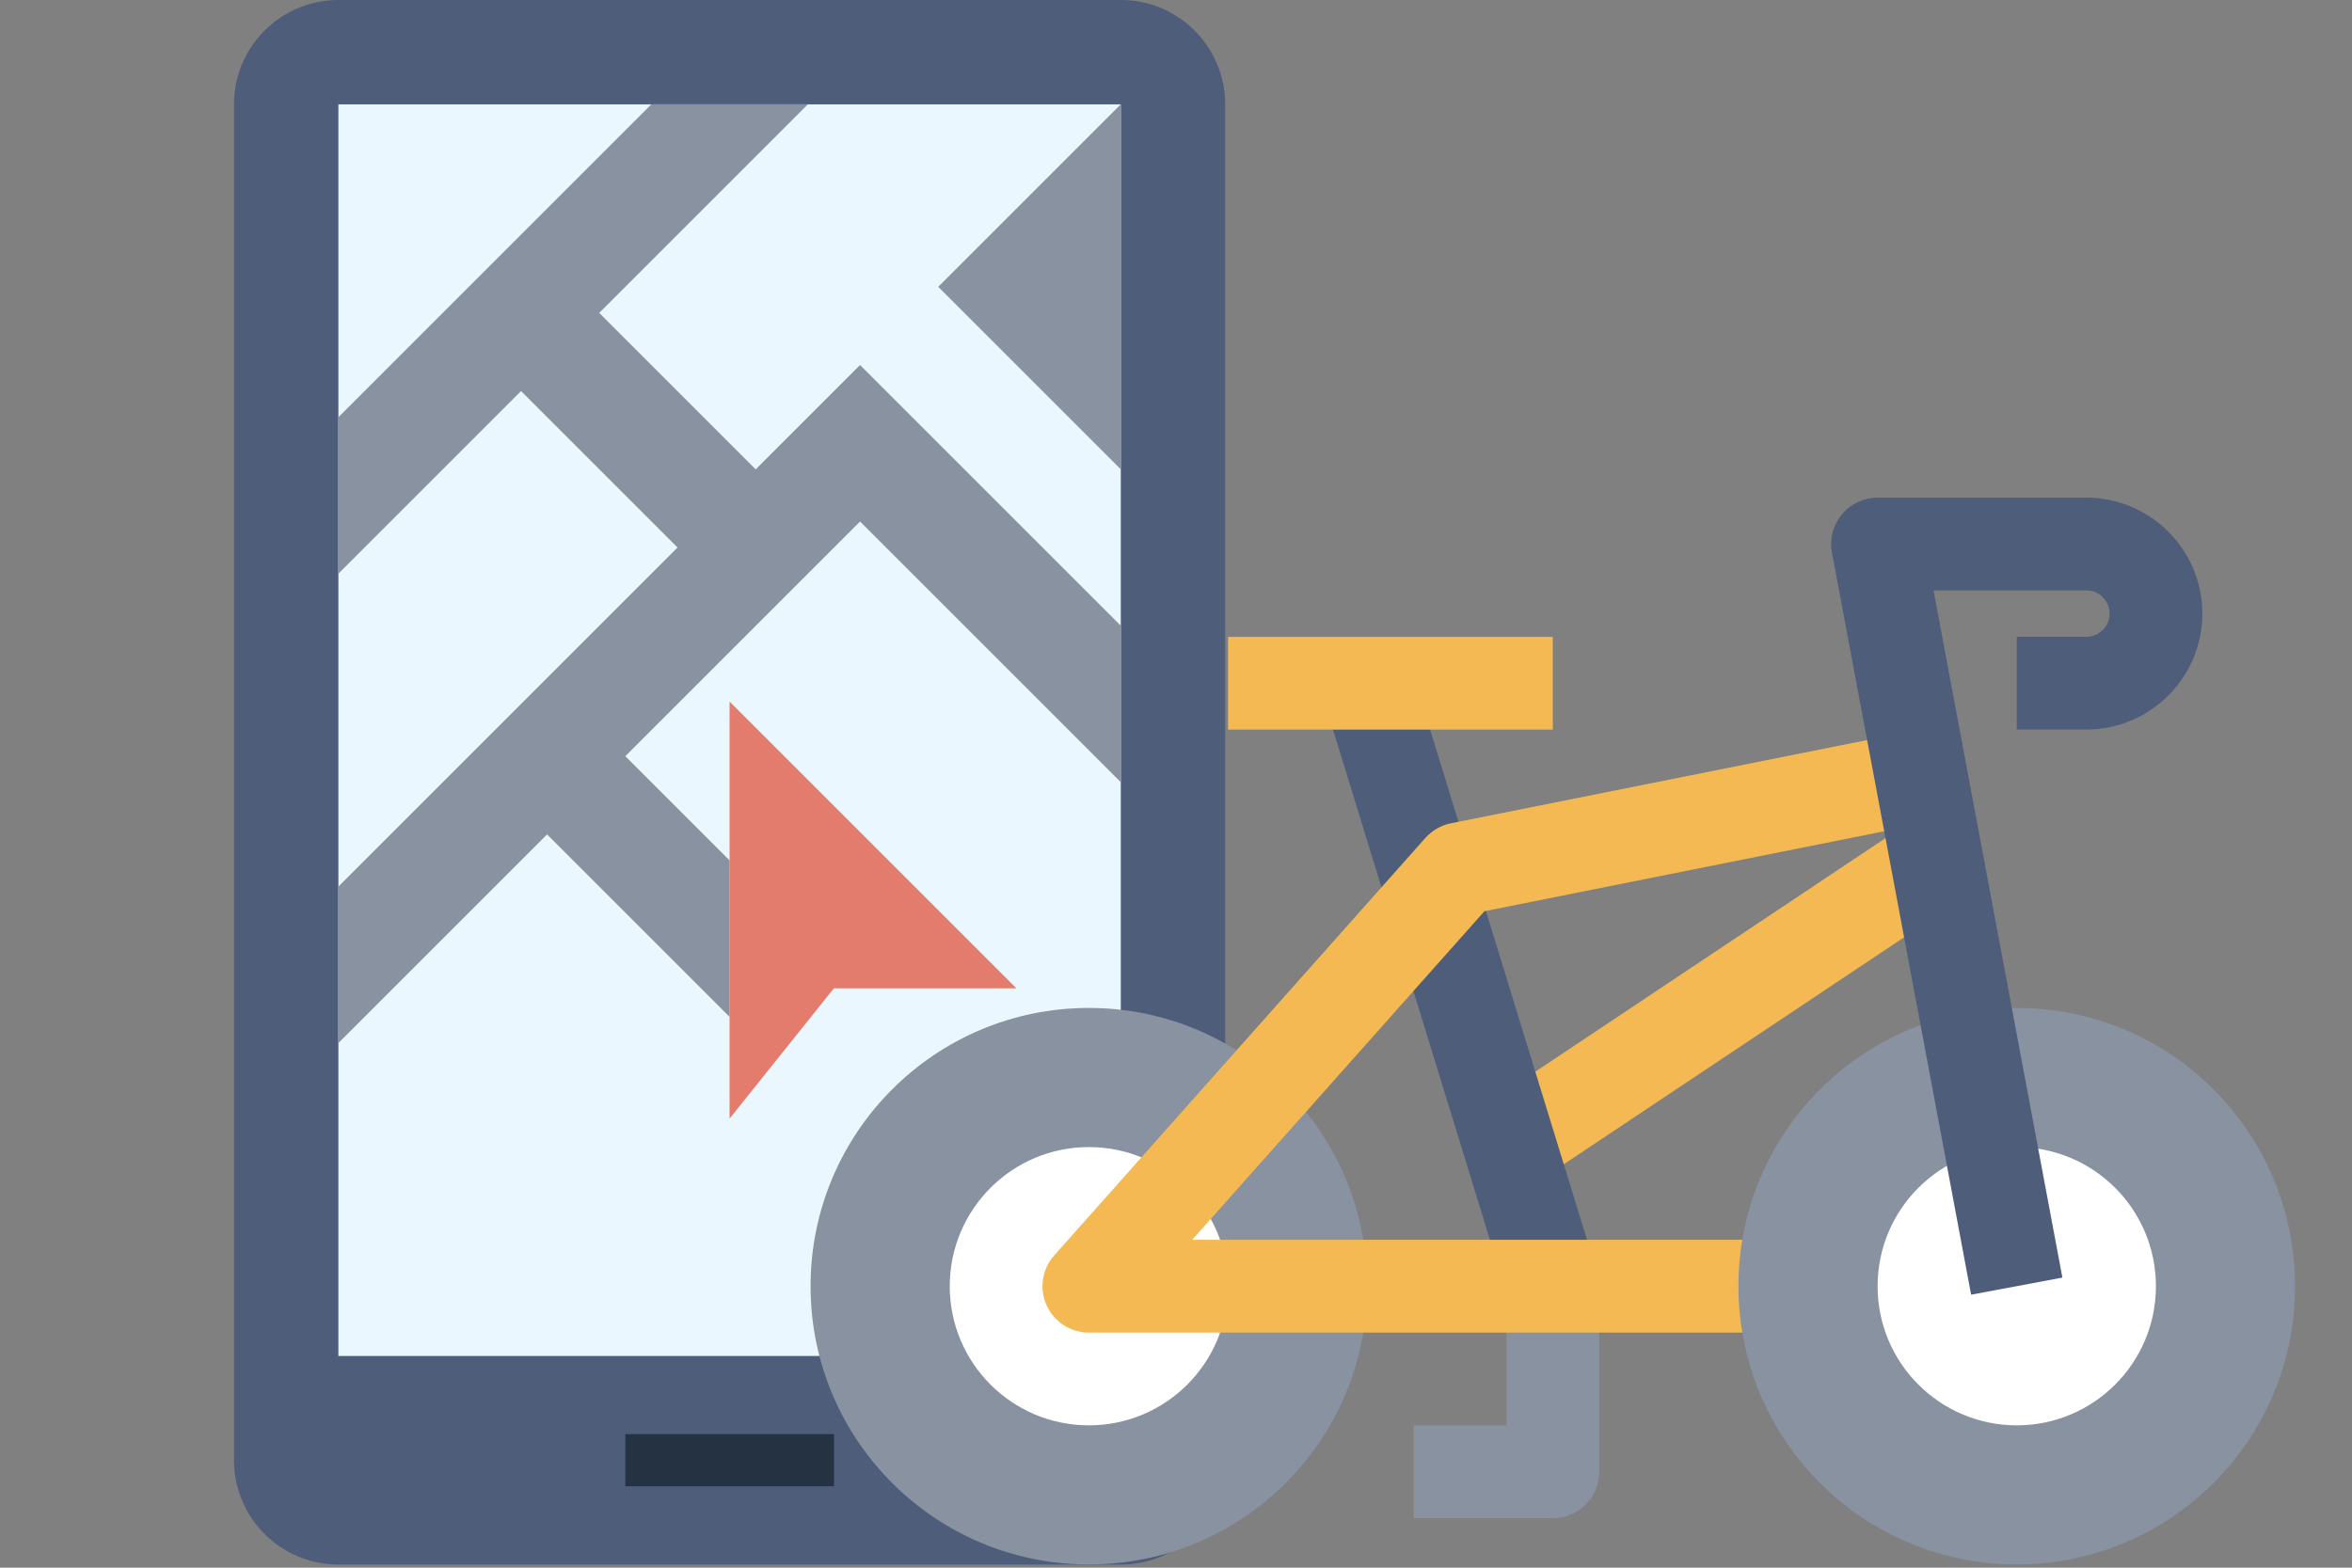
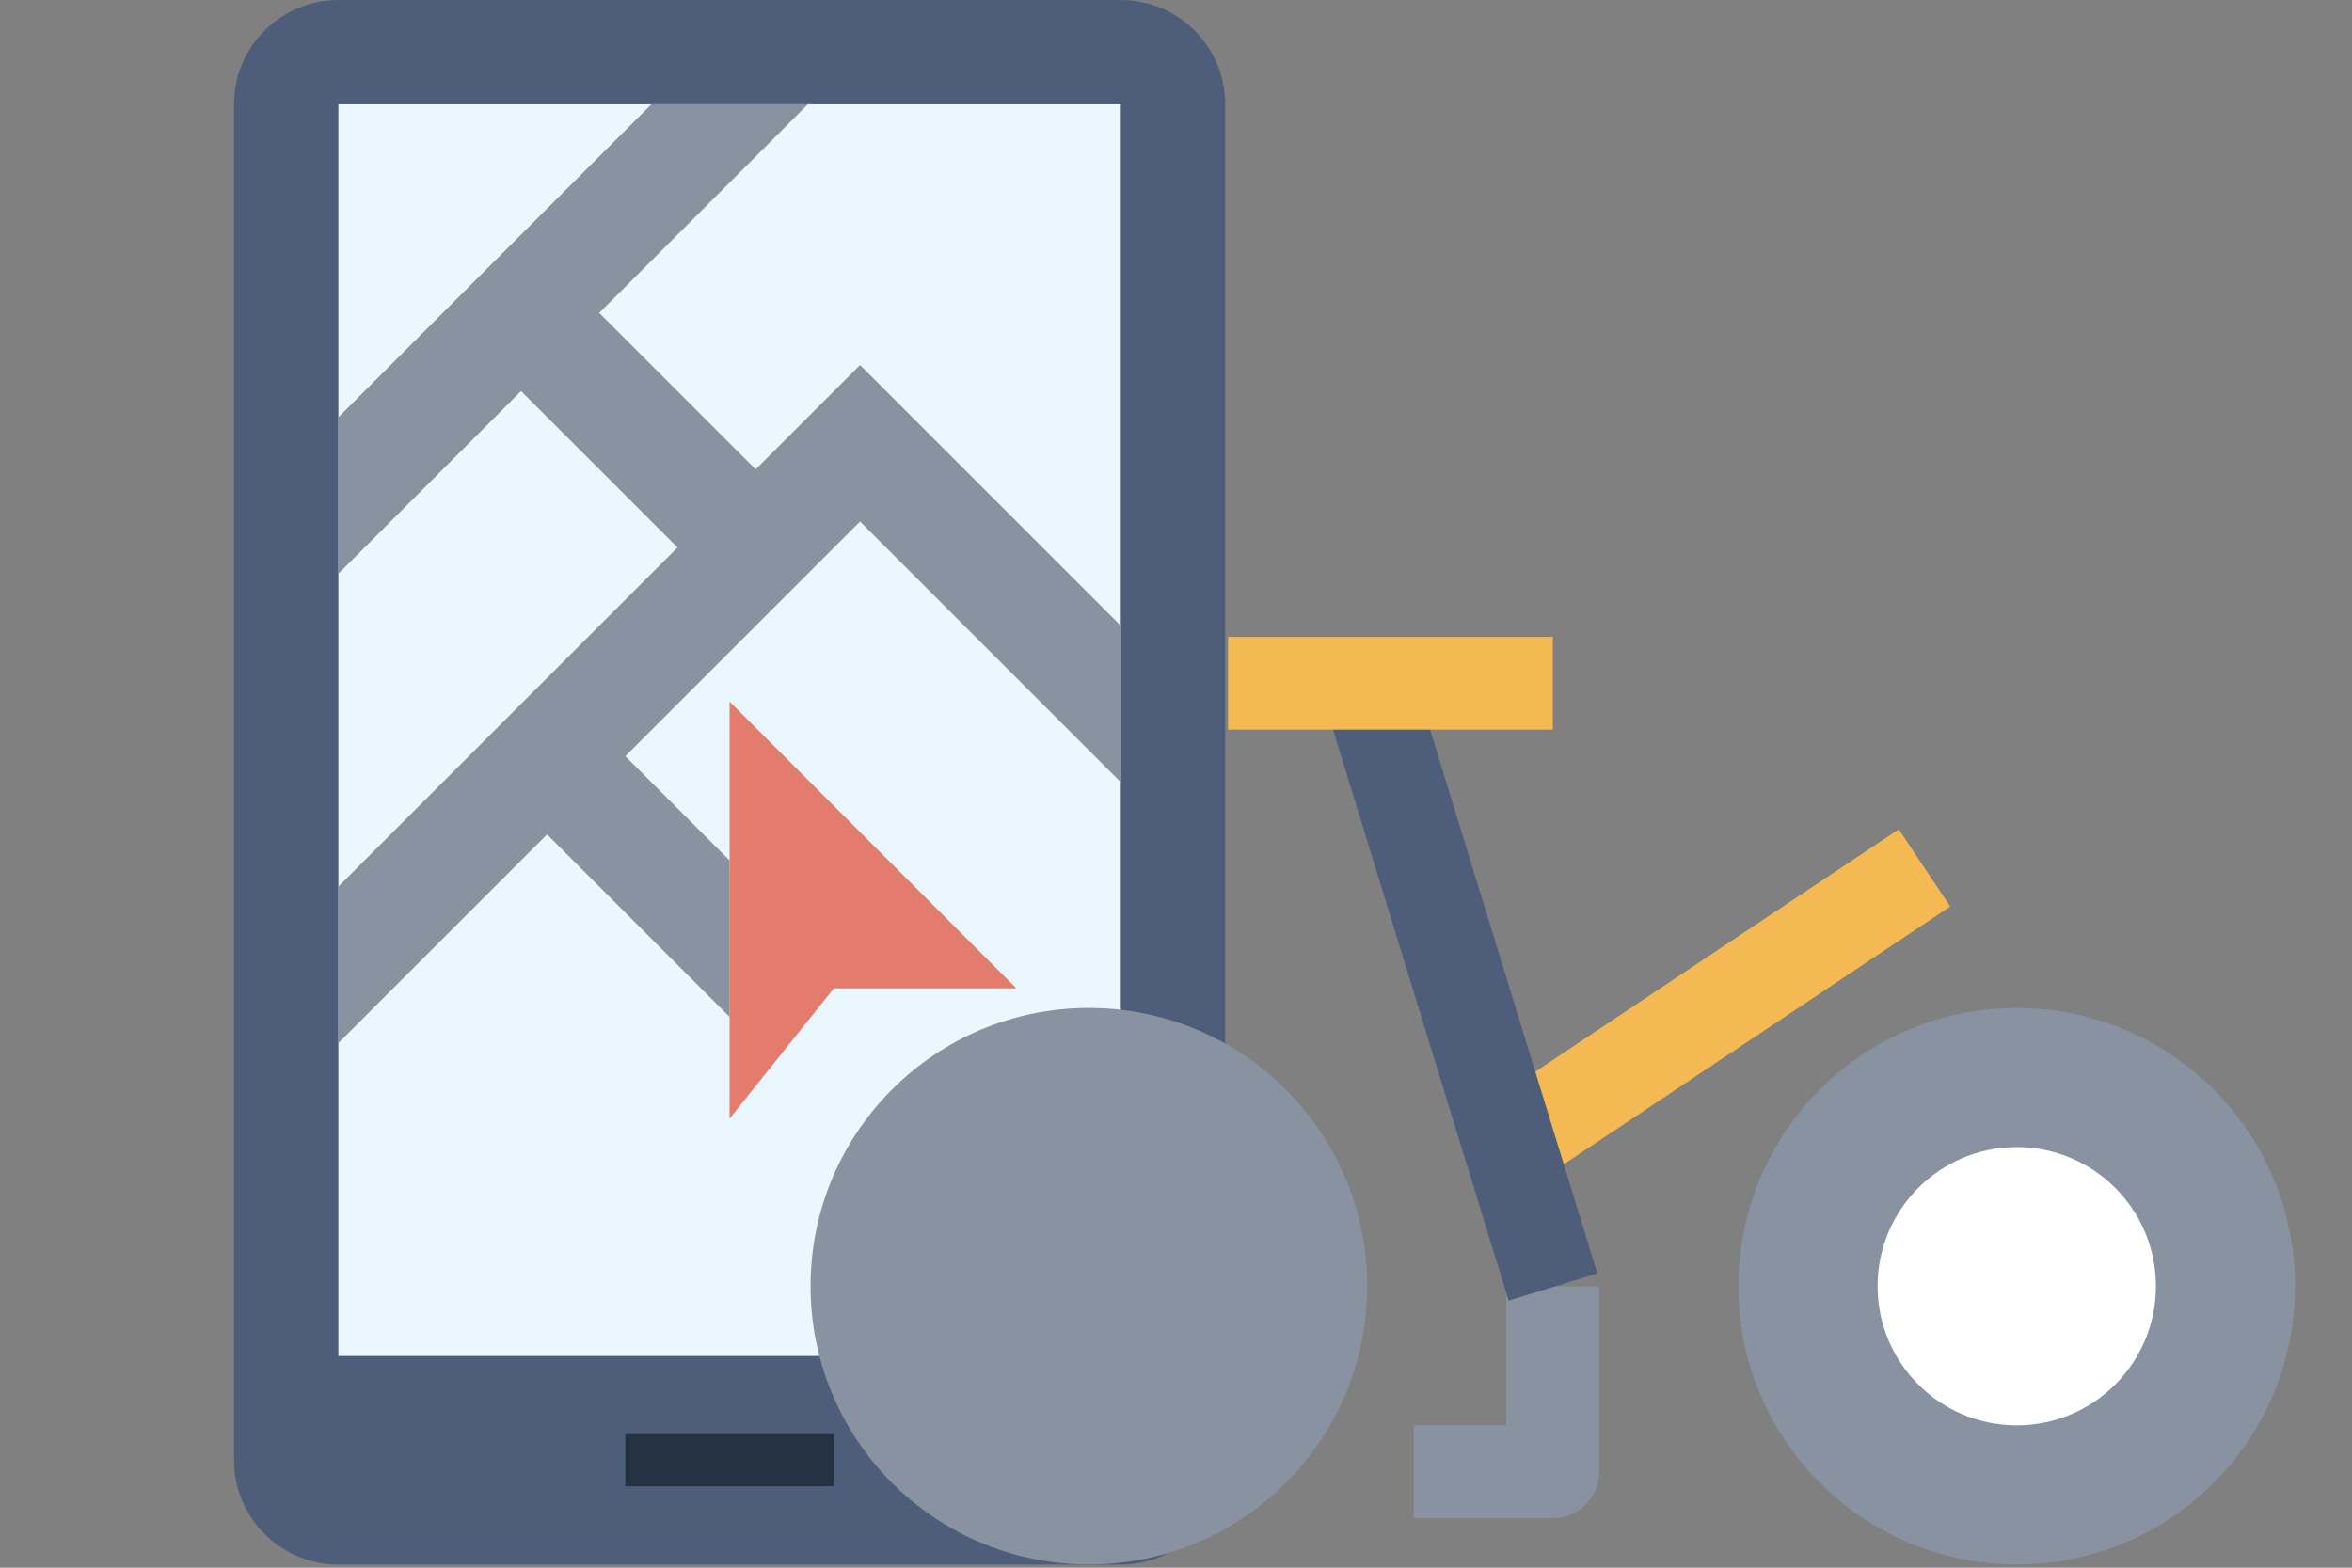
<svg xmlns="http://www.w3.org/2000/svg" id="Artwork" viewBox="0 0 300 200">
  <rect x="0" y="0" width="300" height="200" fill="#808080" stroke="none" />
  <defs>
    <style>
      .cls-1 {
        fill: #4d5d7a;
      }

      .cls-1, .cls-2, .cls-3, .cls-4, .cls-5, .cls-6, .cls-7, .cls-8 {
        stroke-width: 0px;
      }

      .cls-2 {
        fill: none;
      }

      .cls-3 {
        fill: #f5b953;
      }

      .cls-4 {
        fill: #8892a0;
      }

      .cls-5 {
        fill: #243242;
      }

      .cls-6 {
        fill: #fff;
      }

      .cls-7 {
        fill: #e47c6e;
      }

      .cls-8 {
        fill: #ebf7fe;
      }
    </style>
  </defs>
  <rect class="cls-2" width="300" height="200" />
  <path class="cls-1" d="M142.96,199.6H43.16c-7.35,0-13.31-5.96-13.31-13.31V13.31c0-7.35,5.96-13.31,13.31-13.31h99.8c7.35,0,13.31,5.96,13.31,13.31v172.98c0,7.35-5.96,13.31-13.31,13.31Z" />
  <path class="cls-8" d="M43.16,13.31h99.8v159.68H43.16V13.31Z" />
  <path class="cls-4" d="M79.76,96.47l13.31,13.31v19.96l-23.29-23.29-26.61,26.61v-19.96l43.25-43.25-19.96-19.96-23.29,23.29v-19.96L83.08,13.31h19.96l-26.61,26.61,19.96,19.96,13.31-13.31,33.27,33.27v19.96l-33.27-33.27-13.31,13.31" />
-   <path class="cls-4" d="M142.96,59.88l-23.29-23.29,23.29-23.29" />
  <path class="cls-7" d="M93.06,142.73v-53.23l36.59,36.59h-23.29l-13.31,16.63Z" />
  <path class="cls-5" d="M79.76,182.96h26.61v6.65h-26.61v-6.65Z" />
  <g>
    <path class="cls-4" d="M198.07,193.68h-17.75v-11.83h11.83v-17.75h11.83v23.67c0,3.27-2.65,5.92-5.92,5.92Z" />
    <circle class="cls-4" cx="138.89" cy="164.09" r="35.5" />
-     <circle class="cls-6" cx="138.89" cy="164.09" r="17.75" />
    <path class="cls-3" d="M188.94,141.32l53.25-35.52,6.57,9.85-53.25,35.52-6.57-9.85Z" />
    <path class="cls-1" d="M168.77,88.99l11.31-3.48,23.66,76.94-11.31,3.48-23.66-76.94Z" />
    <path class="cls-3" d="M156.64,81.25h41.42v11.83h-41.42v-11.83Z" />
-     <path class="cls-3" d="M227.65,170.01h-88.76c-2.33,0-4.44-1.37-5.4-3.49-.96-2.12-.57-4.62.98-6.36l47.34-53.26c.86-.96,2-1.62,3.26-1.87l59.17-11.83,2.33,11.6-57.23,11.45-37.27,41.92h75.58v11.83Z" />
    <circle class="cls-4" cx="257.24" cy="164.09" r="35.5" />
    <circle class="cls-6" cx="257.24" cy="164.09" r="17.75" />
-     <path class="cls-1" d="M251.42,165.18l-17.75-94.68c-.33-1.73.14-3.51,1.26-4.87s2.8-2.14,4.56-2.14h26.63c8.15,0,14.79,6.64,14.79,14.79s-6.64,14.79-14.79,14.79h-8.88v-11.83h8.88c1.63,0,2.96-1.33,2.96-2.96s-1.33-2.96-2.96-2.96h-19.5l16.44,87.67-11.63,2.18Z" />
  </g>
</svg>